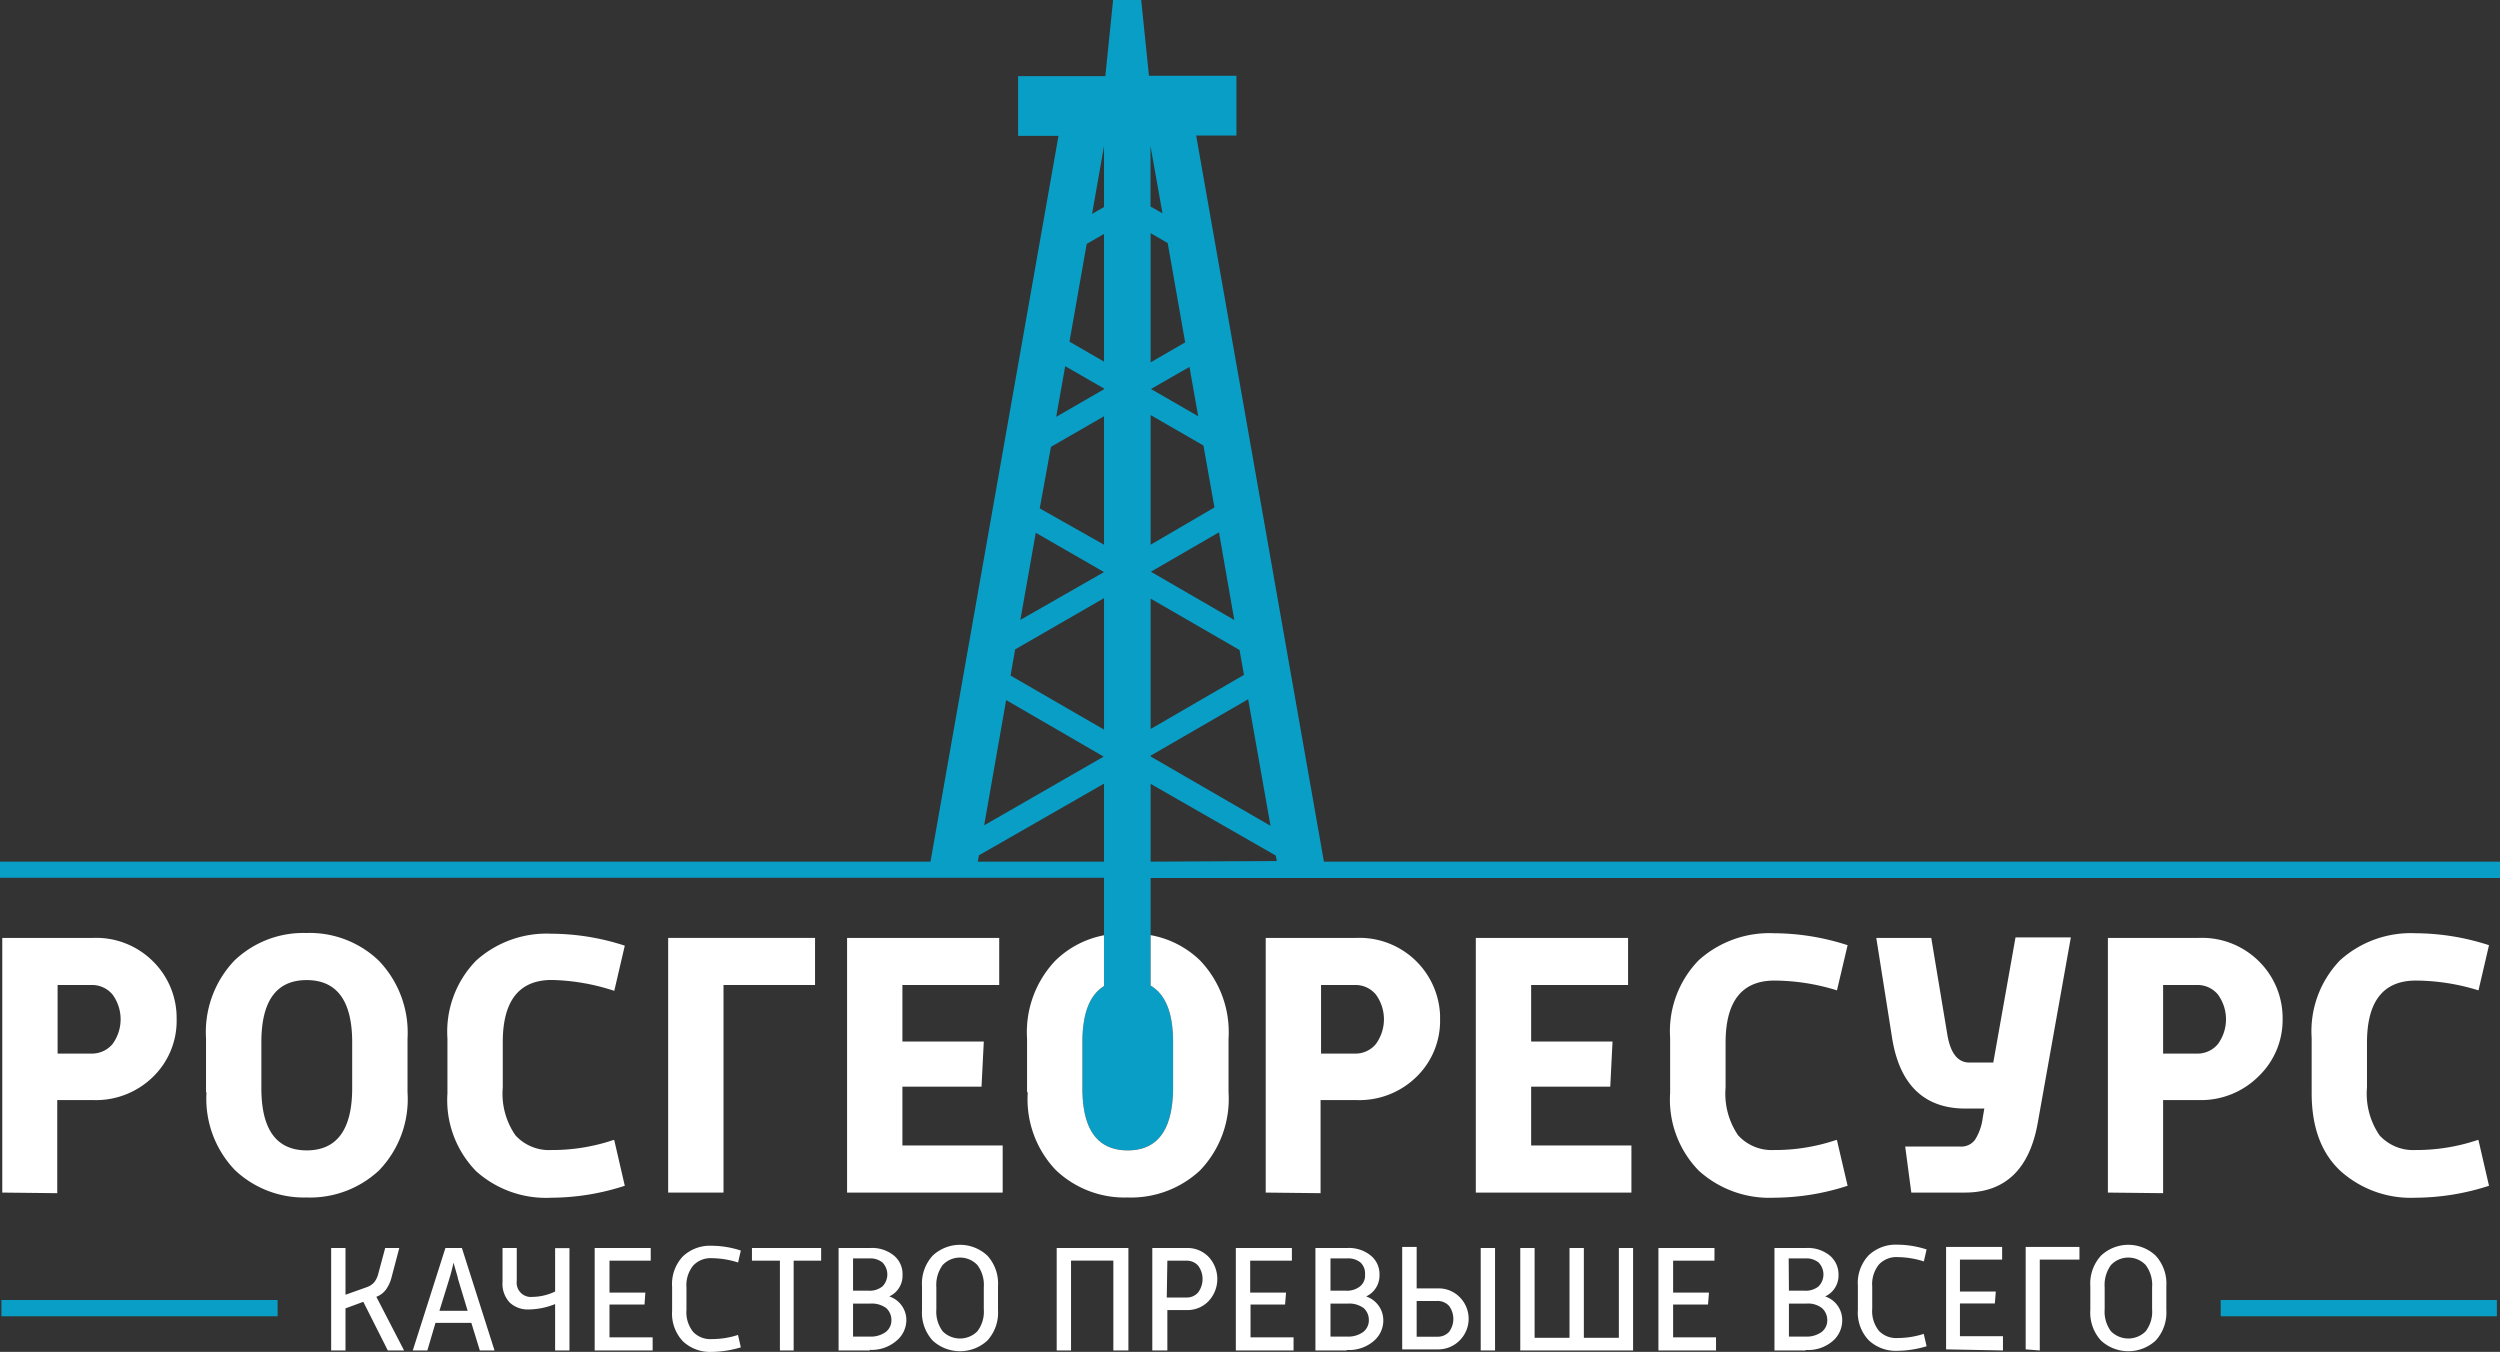
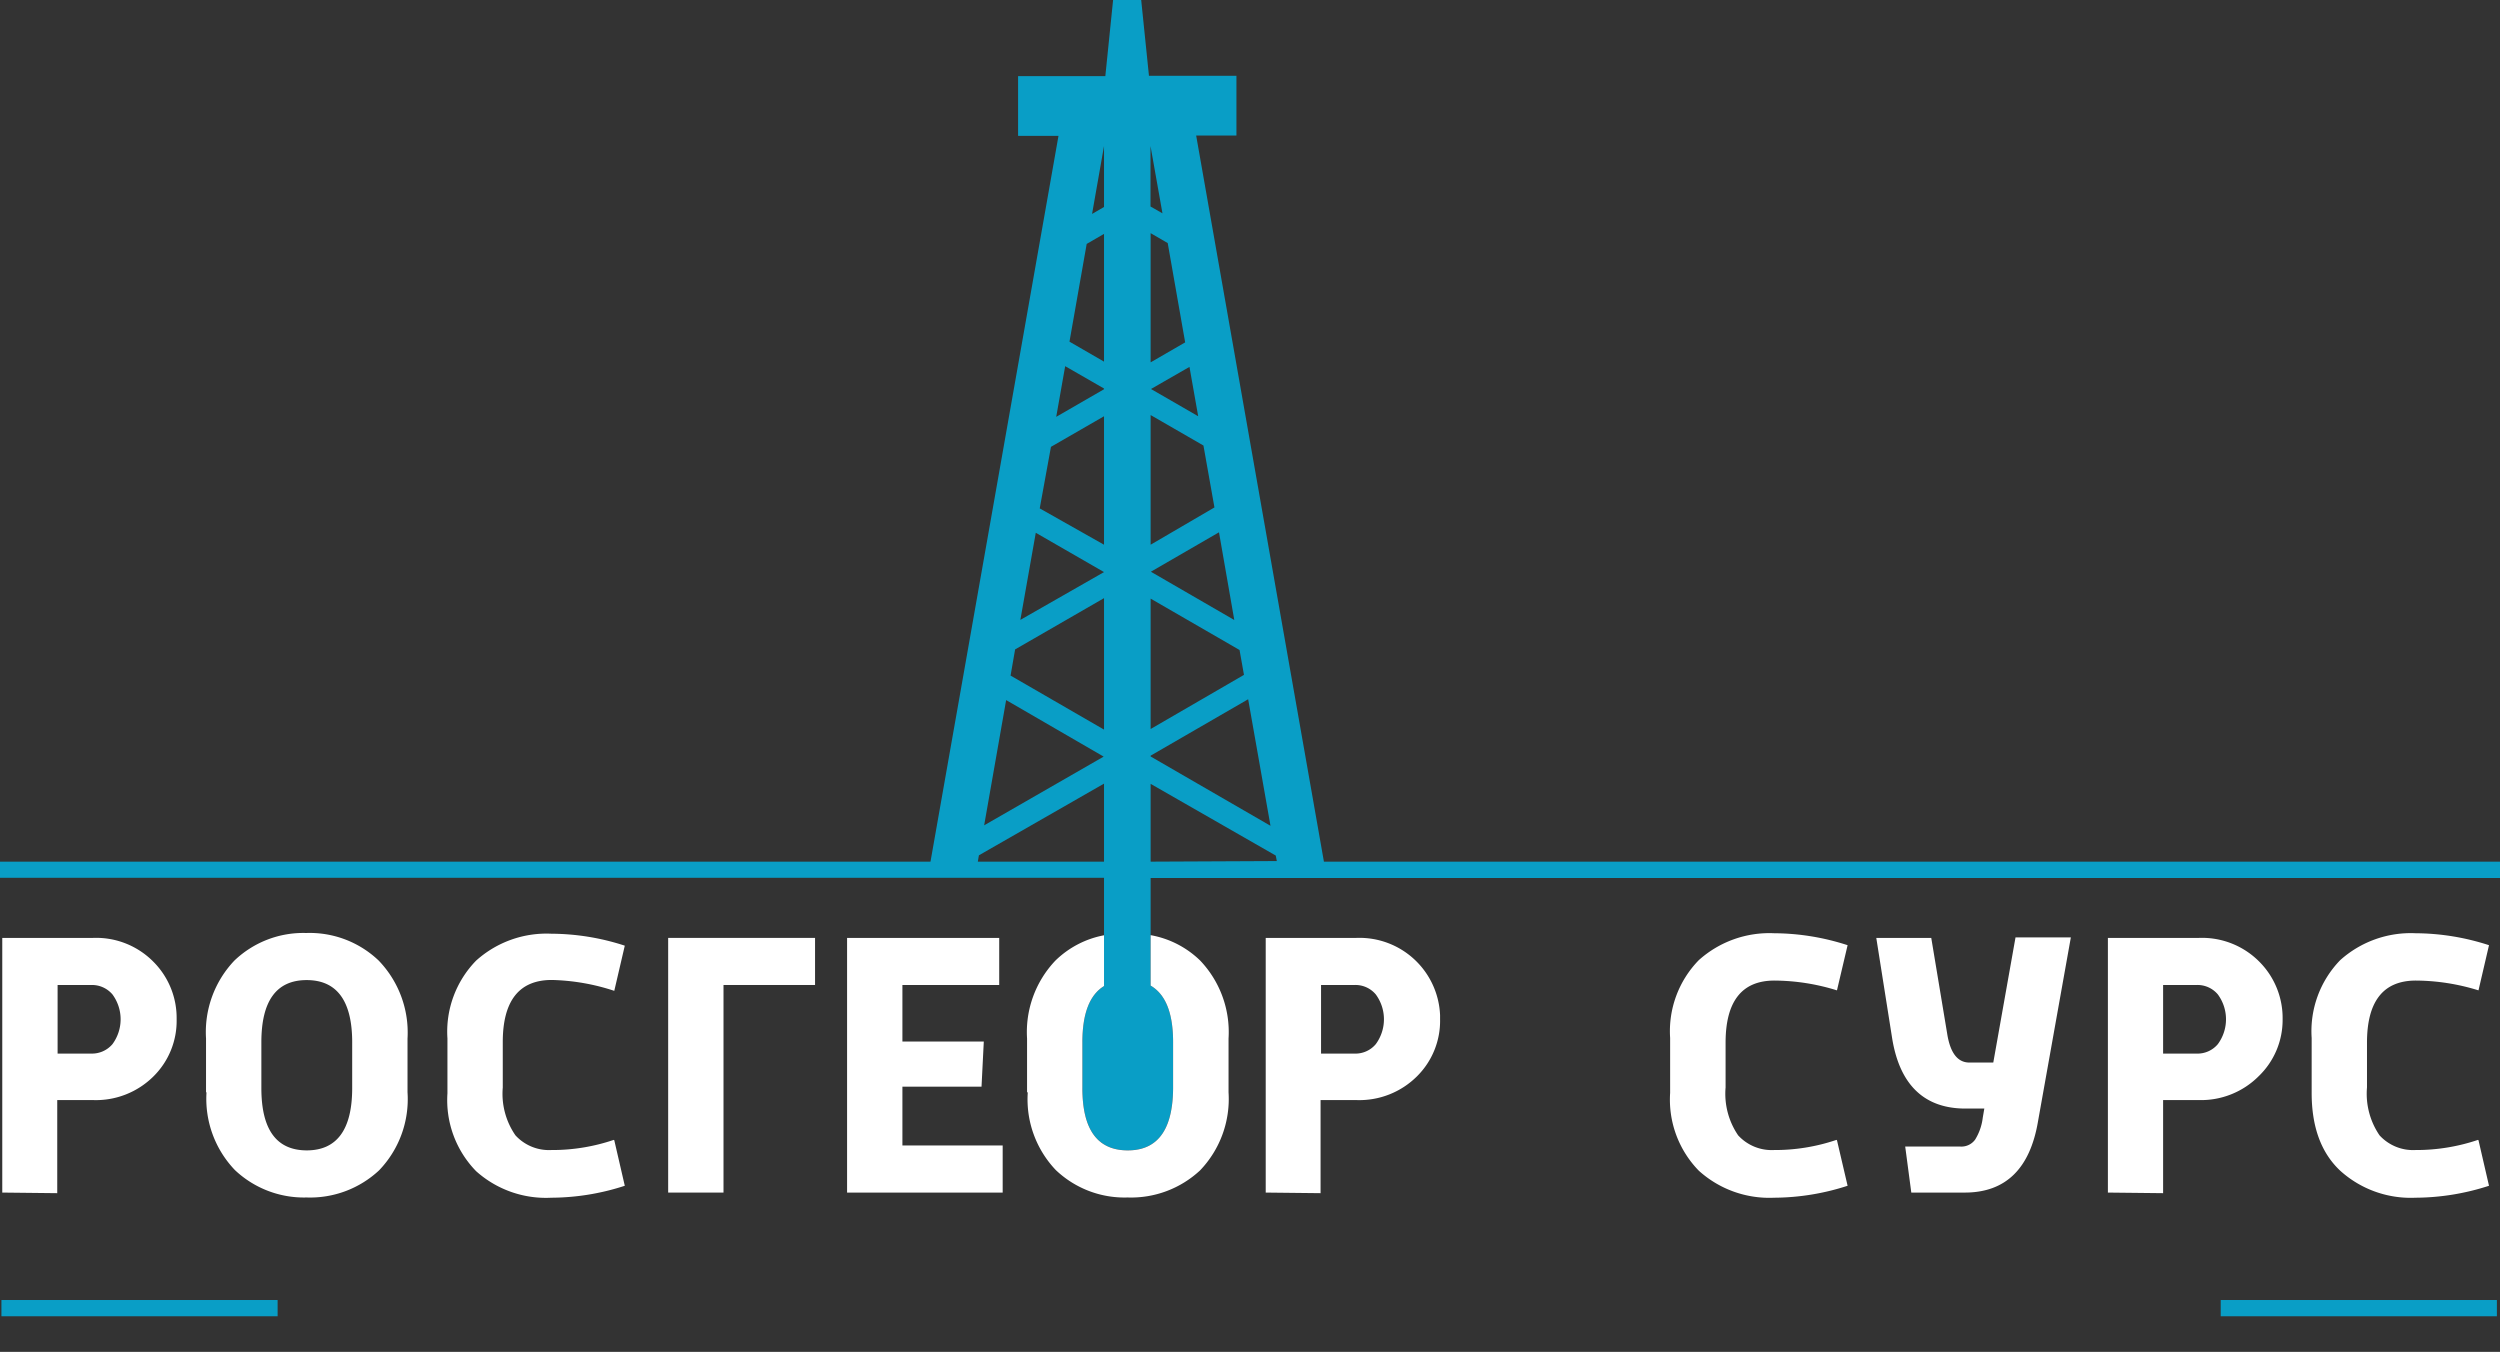
<svg xmlns="http://www.w3.org/2000/svg" viewBox="0 0 209.19 113.12">
  <rect x="0" y="0" width="209.19" height="113.12" fill="#333333" stroke="none" />
  <defs>
    <style>.cls-1,.cls-3{fill:#099ec6;}.cls-1,.cls-2{fill-rule:evenodd;}.cls-2{fill:#fff;}</style>
  </defs>
  <title>Ресурс 1</title>
  <g id="Слой_2" data-name="Слой 2">
    <g id="Слой_1-2" data-name="Слой 1">
      <g id="Слой_1-2-2" data-name="Слой 1-2">
        <path class="cls-1" d="M96.28,82.47v-9H209.19V72.1H110.78L100.09,11.34h3.37v-5H96.14L95.49,0H93.14l-.65,6.37h-7.3v5h3.38L77.86,72.1H0v1.35H92.38v9.06q-1.81,1.11-1.81,4.7v3.84c0,3.47,1.26,5.2,3.78,5.21s3.79-1.73,3.81-5.21V87.21C98.16,84.77,97.54,83.21,96.28,82.47Zm0-10.37V65.59l10.47,6,.09.46Zm-14.46,0,.09-.53,10.47-6V72.1ZM92.38,17.32v-5.1l-1,5.68Zm4.89.53-1-5.63v5.06h0ZM92.38,30.26V19.57l-1.45.84-1.44,8.18Zm0,2.31v-.06l-3.25-1.87-.75,4.24Zm6.79-3.92-1.46-8.31-1.43-.83V30.32Zm1.09,6.18-.73-4.13-3.22,1.85ZM86.67,44.58l-1.29,7.29,7-4Zm5.71,1V34.83l-4.44,2.56L87,42.54Zm9.24-3.12-.92-5.18-4.42-2.55V45.58Zm1.66,9.42L102,44.54l-5.7,3.3h0Zm-19.09,6.7L82.35,69.06l10-5.75Zm8.19,2.47v-11l-7.44,4.29-.38,2.19Zm11.71-4.58-.37-2.08-7.44-4.3V61Zm2.22,12.63-1.87-10.59-8.16,4.72v.07Z" />
        <path class="cls-2" d="M85.94,91.4V86.9a8.68,8.68,0,0,1,2.38-6.53,7.93,7.93,0,0,1,4.06-2.11v4.25q-1.81,1.11-1.81,4.7v3.84c0,3.47,1.26,5.2,3.78,5.21s3.79-1.73,3.81-5.21V87.21c0-2.44-.62-4-1.88-4.74V78.25a7.93,7.93,0,0,1,4.14,2.12,8.68,8.68,0,0,1,2.38,6.53v4.5a8.64,8.64,0,0,1-2.38,6.53,8.47,8.47,0,0,1-6.07,2.27,8.33,8.33,0,0,1-6-2.29A8.58,8.58,0,0,1,86,91.4Z" />
        <path class="cls-2" d="M207.39,95.41l.88,3.81a20.1,20.1,0,0,1-6.15,1,8.79,8.79,0,0,1-6.3-2.26c-1.6-1.5-2.39-3.67-2.39-6.51v-4.6a8.54,8.54,0,0,1,2.39-6.51,8.84,8.84,0,0,1,6.3-2.25,20.1,20.1,0,0,1,6.15,1l-.88,3.78a17.92,17.92,0,0,0-5.24-.82c-2.73,0-4.09,1.74-4.09,5.2V91a6.17,6.17,0,0,0,1.05,4,3.8,3.8,0,0,0,3,1.23,16.11,16.11,0,0,0,5.24-.85Z" />
        <path class="cls-2" d="M176.38,99.79V78.48H184a6.75,6.75,0,0,1,5.06,2A6.67,6.67,0,0,1,191,85.29a6.52,6.52,0,0,1-2,4.76,6.81,6.81,0,0,1-5,2h-3v7.79ZM181,88.16h2.8a2.22,2.22,0,0,0,1.78-.79,3.51,3.51,0,0,0,0-4.16,2.22,2.22,0,0,0-1.78-.79H181Z" />
        <path class="cls-2" d="M159.93,99.79l-.51-3.85h4.63a1.42,1.42,0,0,0,1.22-.58,4.5,4.5,0,0,0,.64-1.84l.13-.76h-1.58c-3.46,0-5.52-2-6.14-5.93L157,78.48h4.6l1.33,8q.38,2.43,1.86,2.43h2l1.86-10.47h4.63l-2.74,15.35q-1,6-6.14,6Z" />
        <path class="cls-2" d="M153.71,95.41l.89,3.81a20.1,20.1,0,0,1-6.15,1,8.79,8.79,0,0,1-6.3-2.26,8.51,8.51,0,0,1-2.4-6.51v-4.6a8.51,8.51,0,0,1,2.4-6.51,8.84,8.84,0,0,1,6.3-2.25,20.1,20.1,0,0,1,6.15,1l-.89,3.78a17.85,17.85,0,0,0-5.23-.82c-2.73,0-4.09,1.74-4.09,5.2V91a6.17,6.17,0,0,0,1.05,4,3.8,3.8,0,0,0,3,1.23,16,16,0,0,0,5.23-.85Z" />
-         <path class="cls-2" d="M123.49,99.79V78.48h12.74v3.94h-8.11v4.73h6.81l-.19,3.78h-6.62v4.92h8.39v3.94Z" />
        <path class="cls-2" d="M105.91,99.79V78.48h7.59a6.75,6.75,0,0,1,7,6.47v.34a6.53,6.53,0,0,1-1.92,4.76,6.83,6.83,0,0,1-5.08,2h-3v7.79Zm4.63-11.63h2.8a2.22,2.22,0,0,0,1.78-.79,3.51,3.51,0,0,0,0-4.16,2.22,2.22,0,0,0-1.78-.79h-2.8Z" />
        <path class="cls-2" d="M70.88,99.79V78.48H83.61v3.94h-8.1v4.73h6.81l-.19,3.78H75.51v4.92H83.9v3.94Z" />
        <path class="cls-2" d="M55.91,99.79V78.48H68.2v3.94H60.54V99.79Z" />
        <path class="cls-2" d="M51.4,95.41l.88,3.81a20,20,0,0,1-6.14,1A8.75,8.75,0,0,1,39.84,98a8.51,8.51,0,0,1-2.4-6.51v-4.6a8.51,8.51,0,0,1,2.4-6.51,8.8,8.8,0,0,1,6.3-2.25,20,20,0,0,1,6.14,1l-.88,3.78A17.85,17.85,0,0,0,46.17,82c-2.73,0-4.1,1.74-4.1,5.2V91a6.11,6.11,0,0,0,1.06,4,3.8,3.8,0,0,0,3,1.23,16,16,0,0,0,5.23-.85Z" />
        <path class="cls-2" d="M17.24,91.4V86.9a8.68,8.68,0,0,1,2.38-6.53,8.34,8.34,0,0,1,6-2.3,8.36,8.36,0,0,1,6.06,2.3A8.68,8.68,0,0,1,34.1,86.9v4.5a8.59,8.59,0,0,1-2.38,6.53,8.45,8.45,0,0,1-6.06,2.27,8.41,8.41,0,0,1-6-2.29,8.62,8.62,0,0,1-2.38-6.51Zm8.42,4.86c2.53,0,3.81-1.74,3.81-5.21V87.21c0-3.46-1.28-5.2-3.81-5.2s-3.79,1.74-3.79,5.2v3.84C21.87,94.52,23.13,96.25,25.66,96.26Z" />
        <path class="cls-2" d="M.19,99.79V78.48h7.6a6.73,6.73,0,0,1,5.05,2,6.65,6.65,0,0,1,1.94,4.81,6.53,6.53,0,0,1-1.92,4.76,6.83,6.83,0,0,1-5.07,2h-3v7.79ZM4.82,88.16H7.63a2.25,2.25,0,0,0,1.78-.79,3.51,3.51,0,0,0,0-4.16,2.25,2.25,0,0,0-1.78-.79H4.82Z" />
        <rect class="cls-3" x="185.82" y="108.78" width="23.11" height="1.36" />
        <rect class="cls-3" x="0.12" y="108.78" width="23.11" height="1.36" />
-         <path class="cls-2" d="M27.71,113v-8.57h1.2v3.91l1.74-.62a1.5,1.5,0,0,0,.66-.42,1.87,1.87,0,0,0,.34-.71l.58-2.16h1.18l-.63,2.39a3.09,3.09,0,0,1-.48,1.08,1.75,1.75,0,0,1-.81.61L33.81,113H32.45l-2.05-4.07-1.49.55V113Zm6.83,0,2.73-8.57h1.38L41.38,113H40.15l-.71-2.31h-3L35.76,113Zm2.23-3.32h2.36L38.32,107c0-.11-.16-.57-.37-1.35-.09.43-.21.89-.35,1.35ZM46.45,113v-3.88a6.08,6.08,0,0,1-2.23.45,2.19,2.19,0,0,1-1.56-.57,2.28,2.28,0,0,1-.61-1.74v-2.83h1.19v2.76a1.19,1.19,0,0,0,1.3,1.33,4.54,4.54,0,0,0,1.91-.45v-3.63h1.2V113Zm3.31,0v-8.57h4.69v1.06H51v2.67h3l-.07,1H51v2.74h3.61V113Zm12-1.26.23,1a8.74,8.74,0,0,1-2.43.38,3.3,3.3,0,0,1-2.41-.88,3.37,3.37,0,0,1-.91-2.56v-2a3.37,3.37,0,0,1,.91-2.56,3.3,3.3,0,0,1,2.41-.88,8,8,0,0,1,2.43.4l-.23,1a7.44,7.44,0,0,0-2.19-.36,2,2,0,0,0-1.56.61,2.61,2.61,0,0,0-.57,1.84v1.88a2.62,2.62,0,0,0,.57,1.85,2,2,0,0,0,1.56.59,7.11,7.11,0,0,0,2.19-.35Zm3.5,1.26v-7.51H62.92v-1.06h5.79v1.06h-2.3V113Zm7.55,0H70.17v-8.57H72.8a2.89,2.89,0,0,1,2,.63,2,2,0,0,1,.72,1.62,1.9,1.9,0,0,1-1.11,1.8,2.08,2.08,0,0,1,1.43,2A2.26,2.26,0,0,1,75,112.2a3.17,3.17,0,0,1-2.25.75Zm-1.43-5h1.29a1.7,1.7,0,0,0,1.17-.36,1.43,1.43,0,0,0,0-2,1.62,1.62,0,0,0-1.12-.34H71.38Zm0,3.84h1.37a2.14,2.14,0,0,0,1.36-.38,1.23,1.23,0,0,0,.48-1,1.35,1.35,0,0,0-.43-1,2,2,0,0,0-1.31-.38H71.38Zm5.77-2.22v-2a3.46,3.46,0,0,1,.9-2.56,3.34,3.34,0,0,1,4.56,0,3.46,3.46,0,0,1,.9,2.56v2a3.46,3.46,0,0,1-.9,2.56,3.38,3.38,0,0,1-4.56,0A3.46,3.46,0,0,1,77.15,109.62Zm1.2-.06a2.75,2.75,0,0,0,.53,1.84,2.05,2.05,0,0,0,2.9,0h0a2.7,2.7,0,0,0,.54-1.84v-1.85a2.76,2.76,0,0,0-.54-1.86,2,2,0,0,0-2.83-.07l-.07.07a2.82,2.82,0,0,0-.53,1.86ZM88.42,113v-8.57h6V113H93.16v-7.52H89.62V113Zm8,0v-8.57h2.85a2.44,2.44,0,0,1,1.87.75,2.71,2.71,0,0,1,0,3.68,2.44,2.44,0,0,1-1.87.76H97.68V113Zm1.21-4.43h1.63a1.24,1.24,0,0,0,1-.43,1.88,1.88,0,0,0,0-2.23,1.26,1.26,0,0,0-1-.42H97.68Zm5.78,4.43v-8.57h4.69v1.06h-3.49v2.67h3l-.08,1h-2.89v2.74h3.6V113Zm9.25,0h-2.59v-8.57h2.63a2.89,2.89,0,0,1,2,.63,2,2,0,0,1,.73,1.62,1.92,1.92,0,0,1-1.12,1.8,2.11,2.11,0,0,1,1.44,2,2.25,2.25,0,0,1-.8,1.73,3.17,3.17,0,0,1-2.25.75Zm-1.33-5h1.29a1.74,1.74,0,0,0,1.18-.36,1.16,1.16,0,0,0,.42-1,1.25,1.25,0,0,0-.38-1,1.63,1.63,0,0,0-1.13-.34h-1.38Zm0,3.84h1.37a2.14,2.14,0,0,0,1.36-.38,1.23,1.23,0,0,0,.48-1,1.32,1.32,0,0,0-.43-1,2,2,0,0,0-1.31-.38h-1.47Zm6,1.07v-8.57h1.21v3.47h1.73a2.46,2.46,0,0,1,1.87.73,2.56,2.56,0,0,1,0,3.62,2.52,2.52,0,0,1-1.87.75Zm1.21-1.06h1.71a1.29,1.29,0,0,0,1-.4,1.83,1.83,0,0,0,0-2.18,1.3,1.3,0,0,0-1-.41h-1.71ZM123.9,113v-8.57h1.2V113Zm3.31,0v-8.57h1.2v7.51h2.92v-7.51h1.2v7.51h2.93v-7.51h1.19V113Zm11.56,0v-8.57h4.69v1.06H140v2.67h3l-.08,1H140v2.74h3.59V113Zm12.3,0h-2.59v-8.57h2.63a2.89,2.89,0,0,1,2,.63,2.06,2.06,0,0,1,.73,1.62,1.92,1.92,0,0,1-1.12,1.8,2.08,2.08,0,0,1,1.43,2,2.29,2.29,0,0,1-.79,1.73,3.17,3.17,0,0,1-2.25.75Zm-1.38-5H151a1.7,1.7,0,0,0,1.17-.36,1.43,1.43,0,0,0,0-2,1.62,1.62,0,0,0-1.12-.34h-1.38Zm0,3.84h1.36a2.15,2.15,0,0,0,1.37-.38,1.23,1.23,0,0,0,.48-1,1.35,1.35,0,0,0-.44-1,1.89,1.89,0,0,0-1.3-.38h-1.47Zm11.29-.19.23,1a8.74,8.74,0,0,1-2.43.38,3.3,3.3,0,0,1-2.41-.88,3.37,3.37,0,0,1-.91-2.56v-2a3.37,3.37,0,0,1,.91-2.56,3.3,3.3,0,0,1,2.41-.88,8,8,0,0,1,2.43.4l-.23,1a7.44,7.44,0,0,0-2.19-.36,2,2,0,0,0-1.56.61,2.61,2.61,0,0,0-.57,1.84v1.88a2.62,2.62,0,0,0,.57,1.85,2,2,0,0,0,1.56.59,7.11,7.11,0,0,0,2.19-.35Zm1.86,1.26v-8.57h4.69v1.06H164v2.67h3l-.08,1H164v2.74h3.6V113Zm6.66,0v-8.57H174v1.06h-3.32V113Zm5.41-3.29v-2a3.46,3.46,0,0,1,.9-2.56,3.34,3.34,0,0,1,4.56,0,3.46,3.46,0,0,1,.9,2.56v2a3.46,3.46,0,0,1-.9,2.56,3.38,3.38,0,0,1-4.56,0A3.46,3.46,0,0,1,174.91,109.62Zm1.2-.06a2.75,2.75,0,0,0,.53,1.84,2.05,2.05,0,0,0,2.9,0h0a2.7,2.7,0,0,0,.54-1.84v-1.85a2.76,2.76,0,0,0-.54-1.86,2,2,0,0,0-2.83-.07l-.07.07a2.82,2.82,0,0,0-.53,1.86Z" />
      </g>
    </g>
  </g>
</svg>